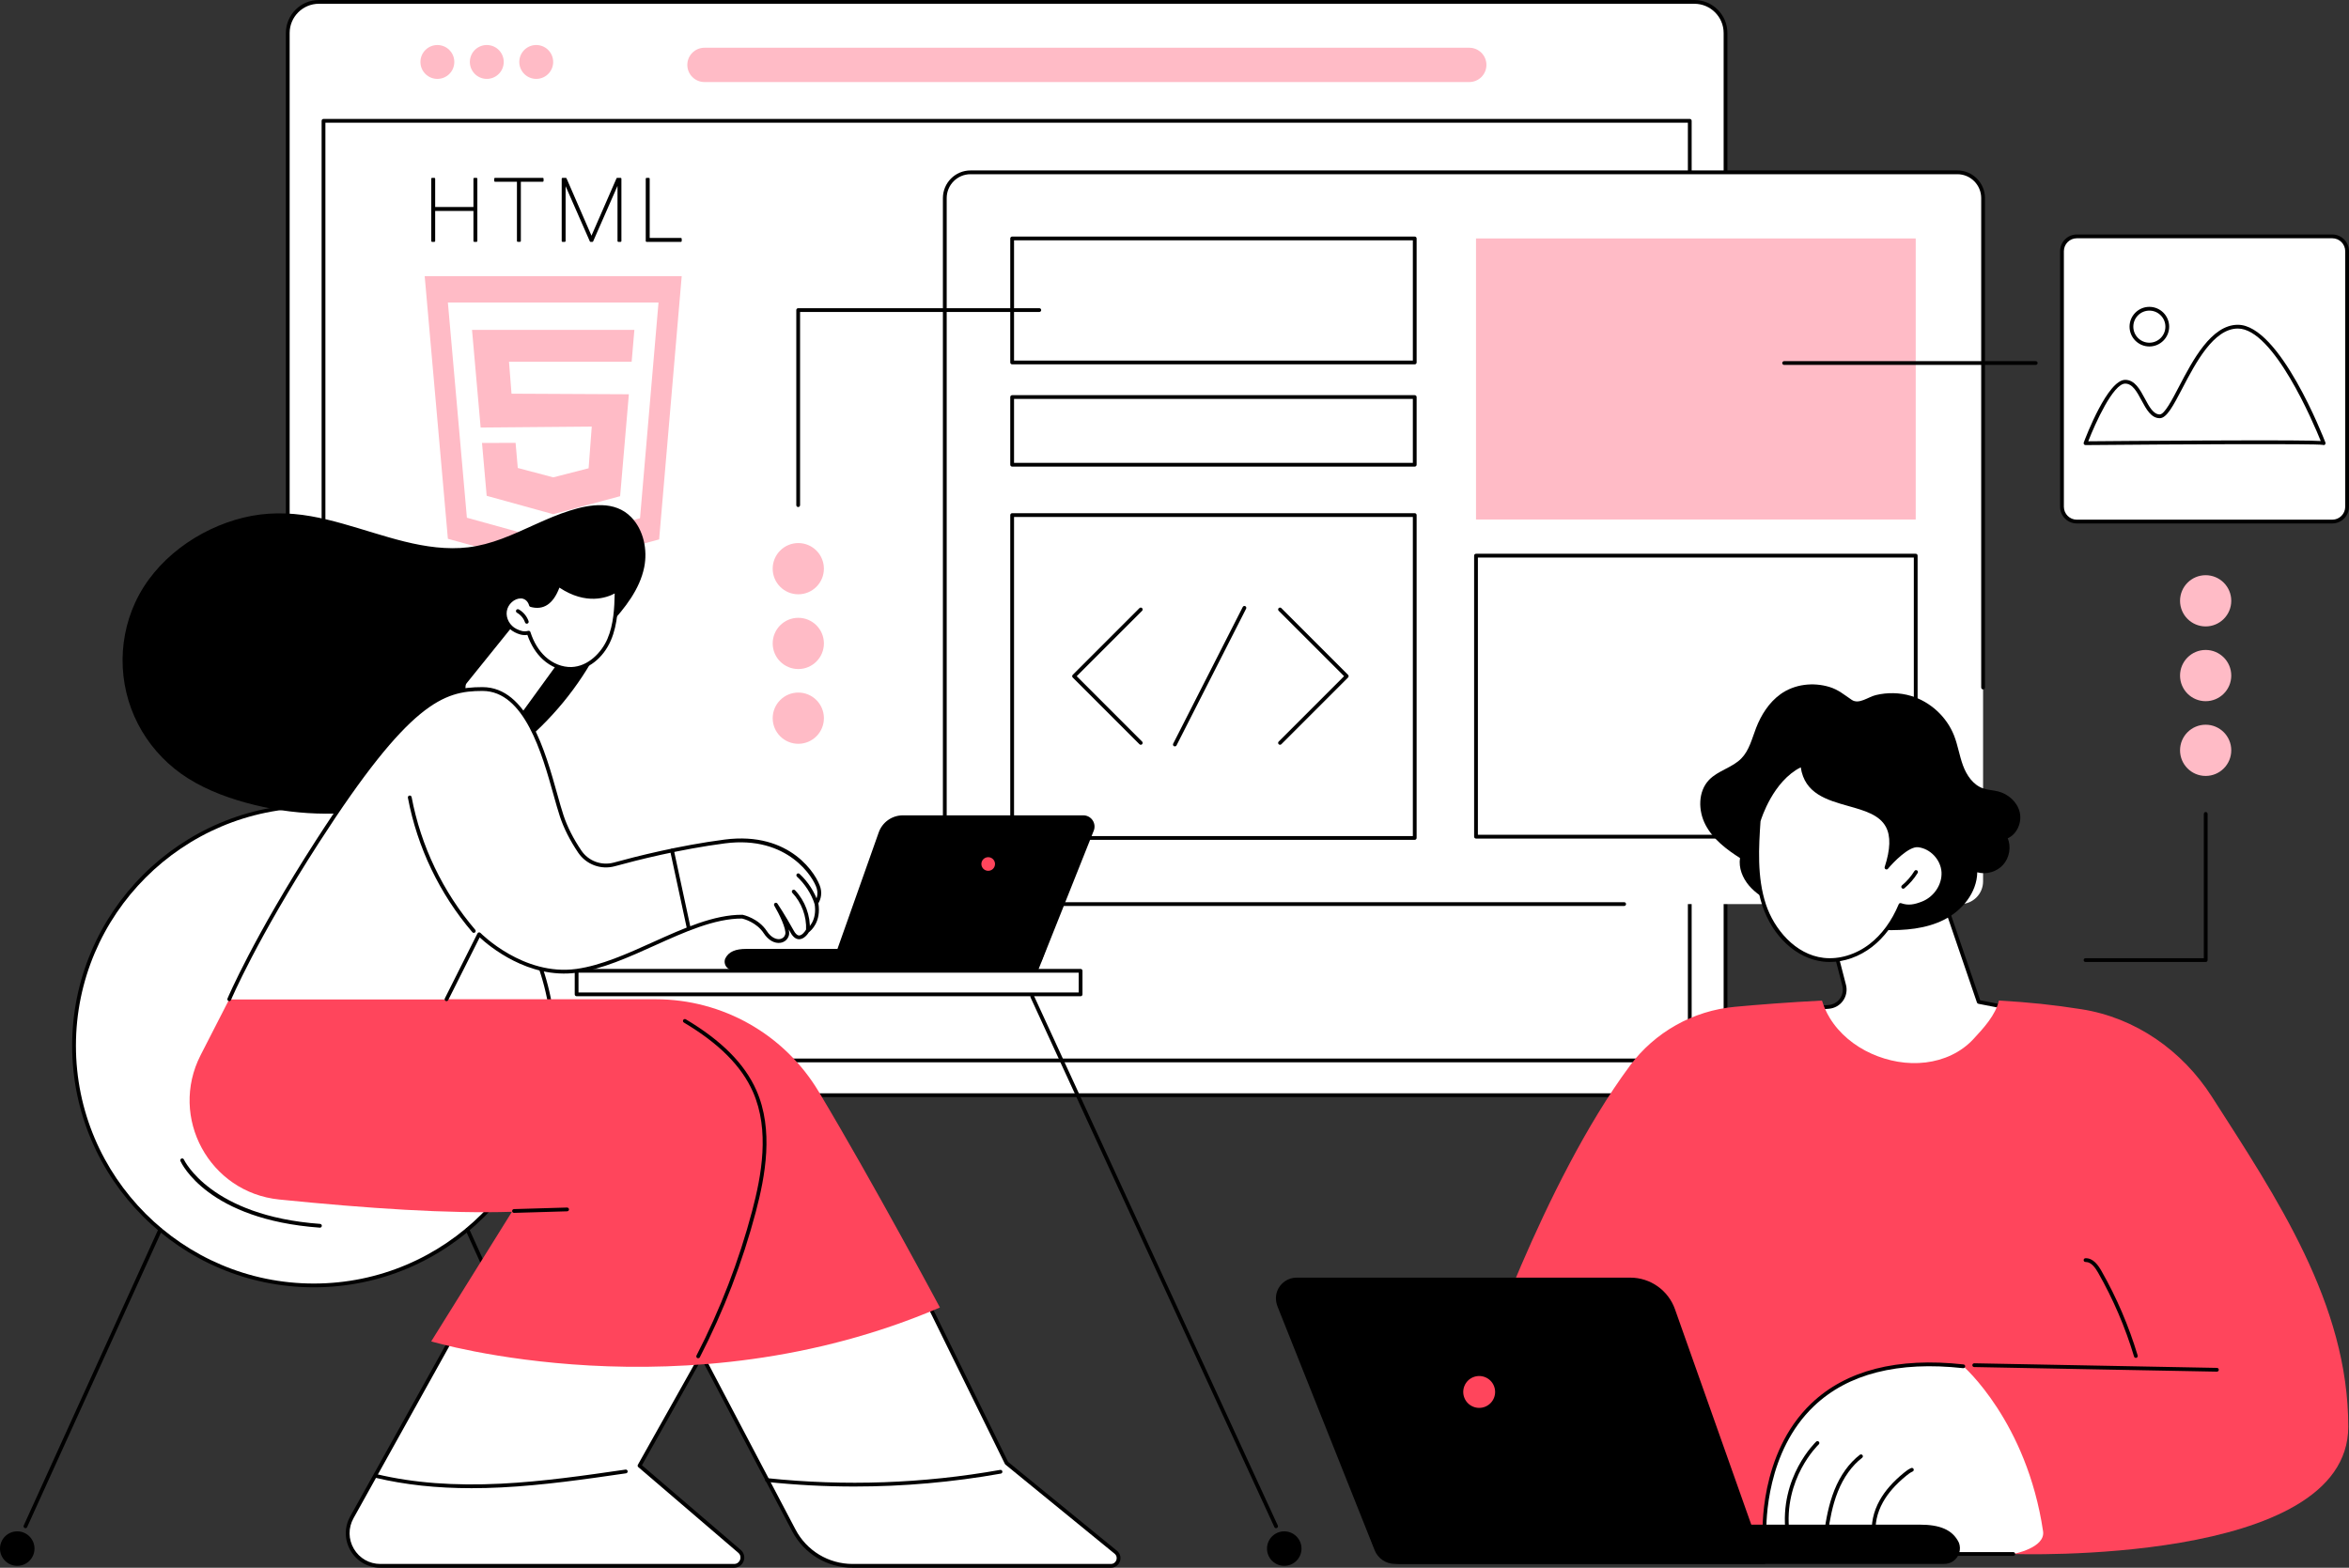
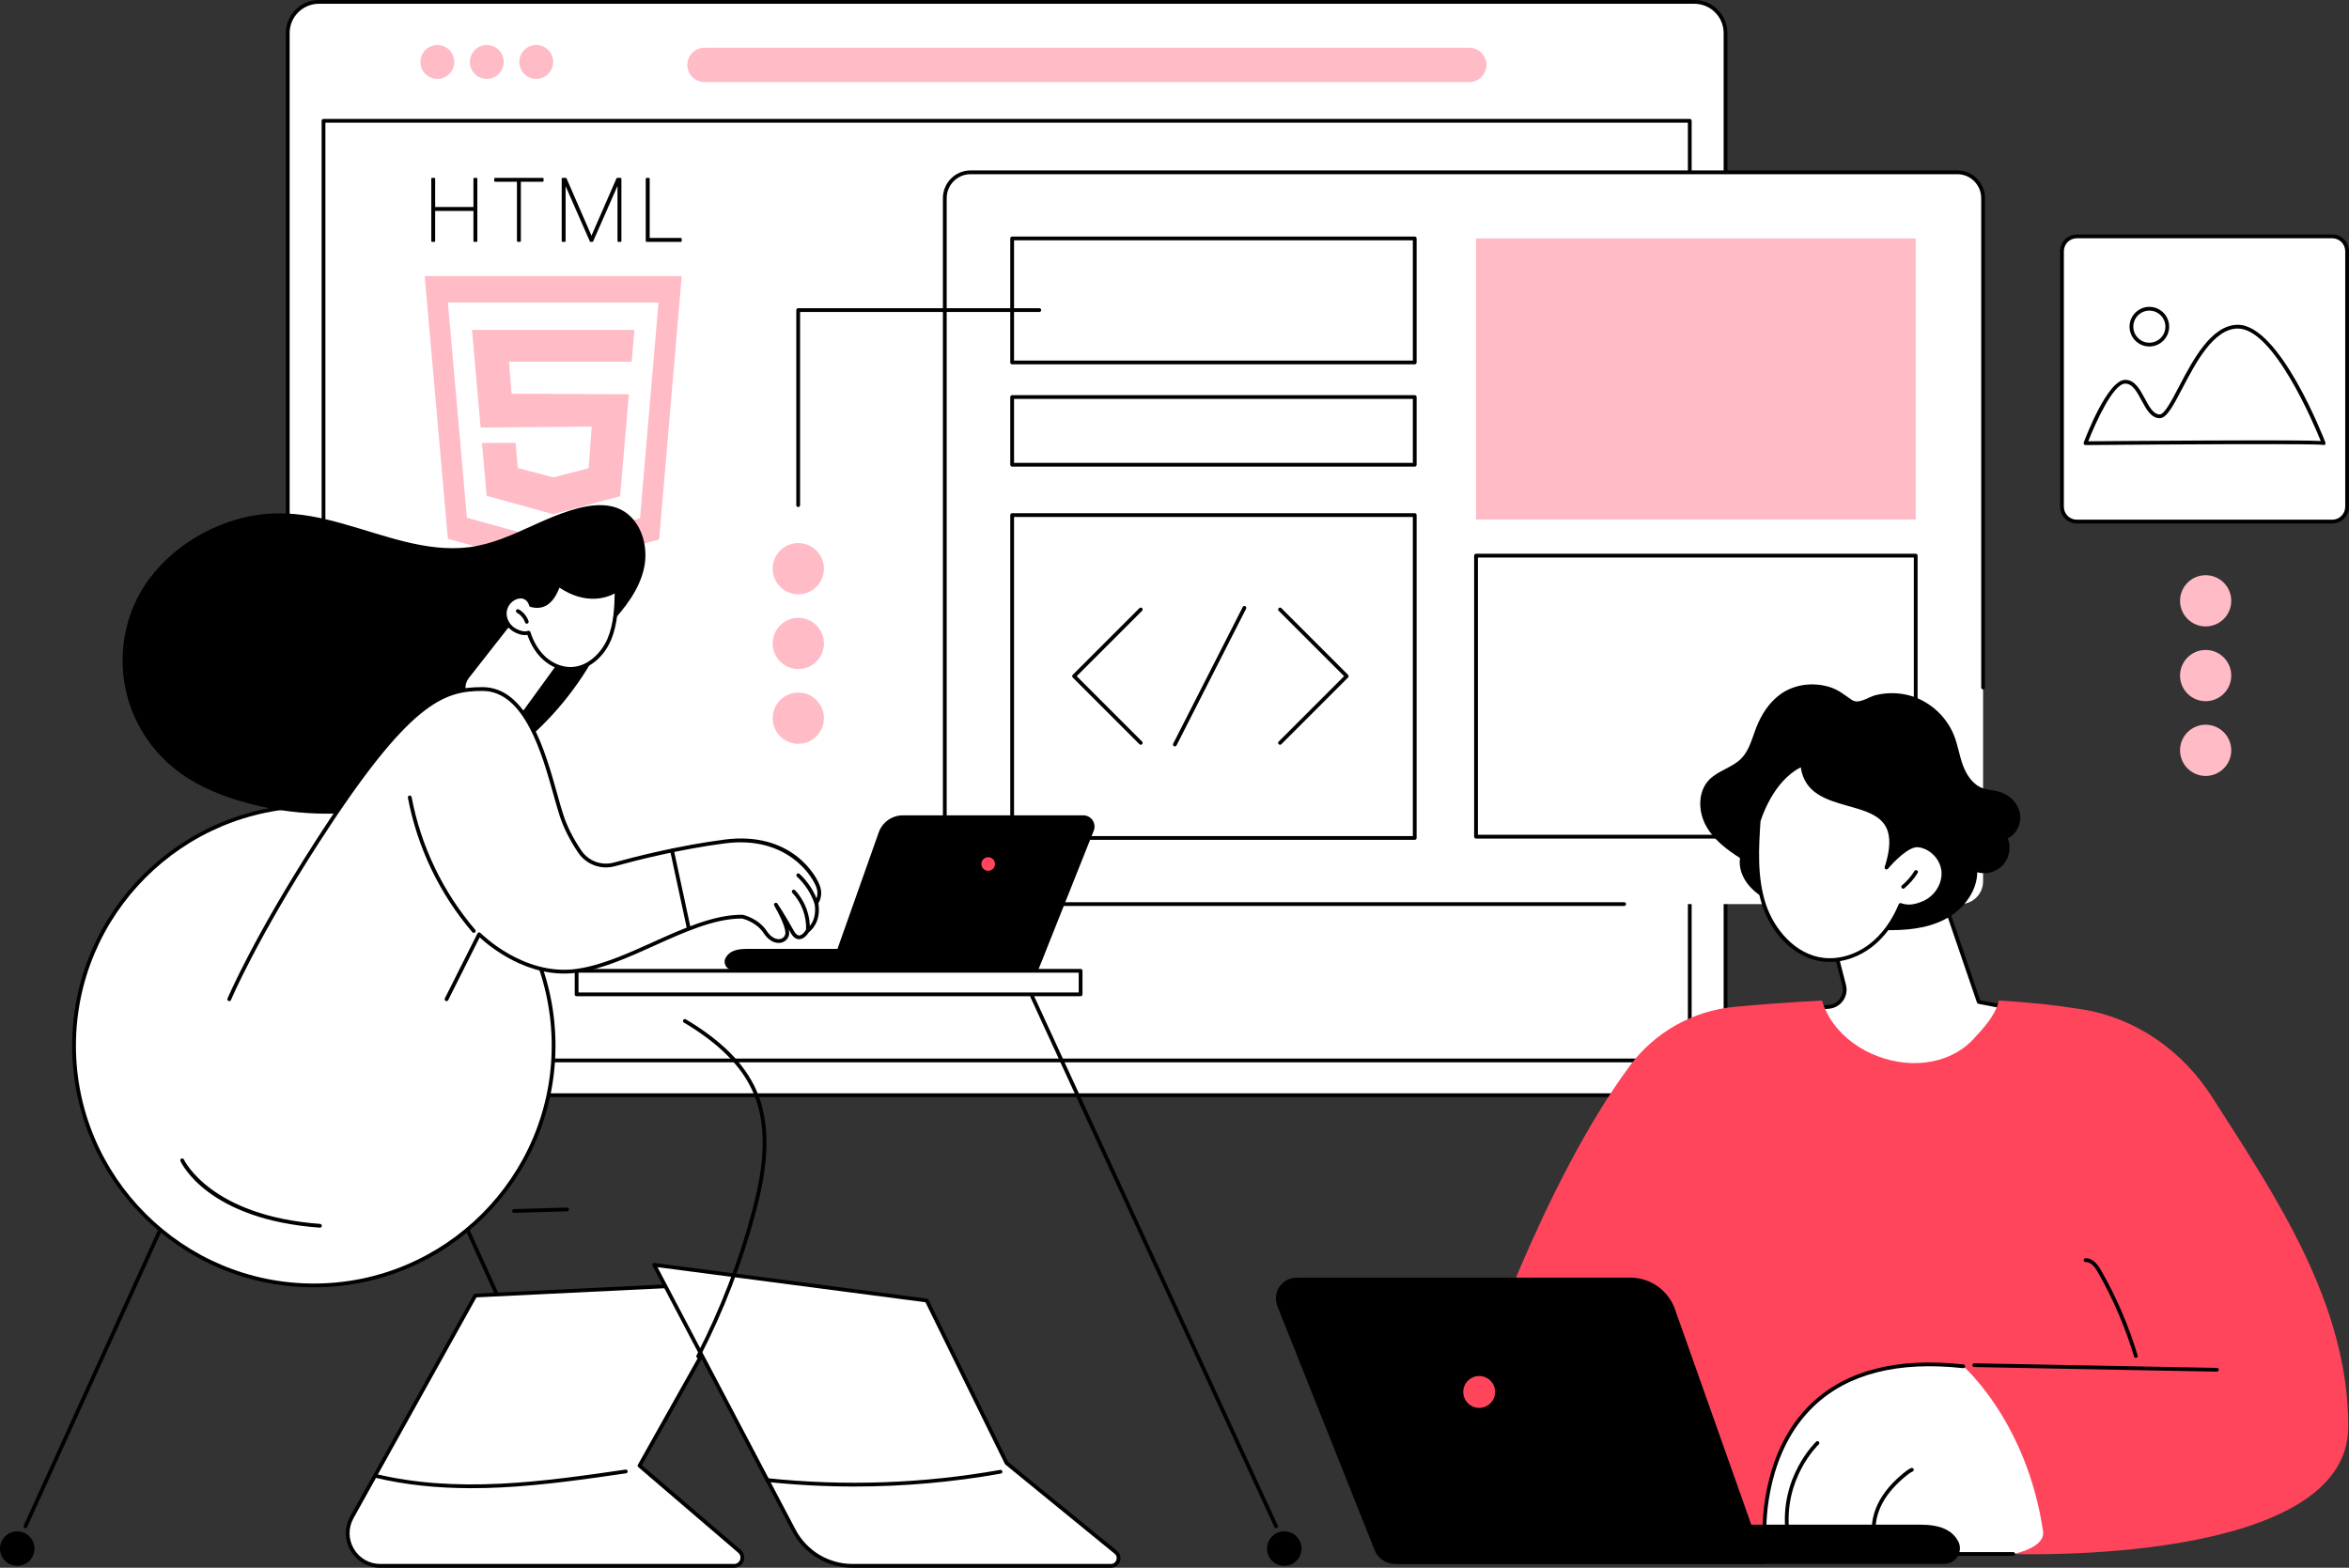
<svg xmlns="http://www.w3.org/2000/svg" id="Capa_2" data-name="Capa 2" viewBox="0 0 2741.64 1830">
  <rect x="0" y="0" width="2741.64" height="1830" fill="#333333" stroke="none" />
  <defs>
    <style>
      .cls-1 {
        fill: #fff;
      }

      .cls-2 {
        fill: #ffbbc6;
      }

      .cls-3 {
        fill: #ff455c;
      }
    </style>
  </defs>
  <g id="Illustration">
    <g id="HTML5_website_development" data-name="HTML5 website development">
      <g>
        <g>
          <rect class="cls-1" x="335.85" y="2.2" width="1678.09" height="1276.23" rx="36.35" ry="36.35" />
          <path d="M1977.59,1280.63H372.21c-21.26,0-38.56-17.3-38.56-38.56V38.56c0-21.26,17.3-38.56,38.56-38.56h1605.39c21.26,0,38.56,17.3,38.56,38.56v1203.52c0,21.26-17.3,38.56-38.56,38.56ZM372.21,4.4c-18.83,0-34.15,15.32-34.15,34.15v1203.52c0,18.83,15.32,34.15,34.15,34.15h1605.39c18.83,0,34.15-15.32,34.15-34.15V38.56c0-18.83-15.32-34.15-34.15-34.15H372.21Z" />
        </g>
        <g>
          <circle class="cls-2" cx="510.48" cy="72.33" r="19.77" transform="translate(98.37 382.15) rotate(-45)" />
          <circle class="cls-2" cx="568.19" cy="72.33" r="19.77" transform="translate(367.25 608.7) rotate(-76.72)" />
          <circle class="cls-2" cx="625.89" cy="72.33" r="19.77" transform="translate(411.7 664.86) rotate(-76.72)" />
        </g>
        <path class="cls-2" d="M1714.86,95.77h-892.63c-11.06,0-20.02-8.96-20.02-20.02s8.96-20.02,20.02-20.02h892.63c11.06,0,20.02,8.96,20.02,20.02s-8.96,20.02-20.02,20.02Z" />
        <path d="M1972.21,1240.01H377.58c-1.22,0-2.2-.98-2.2-2.2V141.02c0-1.22.99-2.2,2.2-2.2h1594.63c1.22,0,2.2.99,2.2,2.2v1096.8c0,1.22-.99,2.2-2.2,2.2ZM379.79,1235.61h1590.23V143.22H379.79v1092.39Z" />
      </g>
      <g>
        <g>
          <rect class="cls-1" x="1102.71" y="201.16" width="1211.84" height="854.15" rx="26.43" ry="26.43" />
          <path d="M1895.63,1057.51h-762.9c-17.76,0-32.22-14.48-32.22-32.29V231.25c0-17.81,14.45-32.29,32.22-32.29h1151.82c17.76,0,32.22,14.49,32.22,32.29v571.27c0,1.22-.99,2.2-2.2,2.2s-2.2-.99-2.2-2.2V231.25c0-15.38-12.48-27.89-27.81-27.89h-1151.82c-15.33,0-27.81,12.51-27.81,27.89v793.98c0,15.38,12.48,27.89,27.81,27.89h762.9c1.22,0,2.2.98,2.2,2.2s-.99,2.2-2.2,2.2Z" />
          <g>
            <g>
              <rect class="cls-1" x="1181.33" y="278.35" width="469.88" height="144.75" />
              <path d="M1651.21,425.3h-469.88c-1.22,0-2.2-.99-2.2-2.2v-144.75c0-1.22.99-2.2,2.2-2.2h469.88c1.22,0,2.2.99,2.2,2.2v144.75c0,1.22-.99,2.2-2.2,2.2ZM1183.54,420.89h465.47v-140.35h-465.47v140.35Z" />
            </g>
            <rect class="cls-2" x="1722.73" y="278.35" width="513.2" height="328.05" />
            <g>
              <rect class="cls-1" x="1722.73" y="648.6" width="513.2" height="328.05" />
              <path d="M2235.93,978.85h-513.2c-1.22,0-2.2-.99-2.2-2.2v-328.05c0-1.22.99-2.2,2.2-2.2h513.2c1.22,0,2.2.99,2.2,2.2v328.05c0,1.22-.99,2.2-2.2,2.2ZM1724.93,974.45h508.8v-323.65h-508.8v323.65Z" />
            </g>
            <g>
              <rect class="cls-1" x="1181.33" y="463.47" width="469.88" height="78.99" />
              <path d="M1651.21,544.67h-469.88c-1.22,0-2.2-.99-2.2-2.2v-78.99c0-1.22.99-2.2,2.2-2.2h469.88c1.22,0,2.2.99,2.2,2.2v78.99c0,1.22-.99,2.2-2.2,2.2ZM1183.54,540.26h465.47v-74.59h-465.47v74.59Z" />
            </g>
            <g>
              <rect class="cls-1" x="1181.33" y="601.26" width="469.88" height="376.86" />
              <path d="M1651.21,980.32h-469.88c-1.22,0-2.2-.99-2.2-2.2v-376.86c0-1.22.99-2.2,2.2-2.2h469.88c1.22,0,2.2.99,2.2,2.2v376.86c0,1.22-.99,2.2-2.2,2.2ZM1183.54,975.92h465.47v-372.46h-465.47v372.46Z" />
            </g>
            <g>
              <path d="M1493.98,869.38c-.56,0-1.13-.22-1.56-.65-.86-.86-.86-2.25,0-3.11l76.32-76.32-76.32-76.32c-.86-.86-.86-2.25,0-3.11.86-.86,2.25-.86,3.11,0l77.87,77.87c.86.86.86,2.25,0,3.11l-77.87,77.87c-.43.43-.99.65-1.56.65Z" />
              <path d="M1331.46,869.38c-.56,0-1.13-.22-1.56-.65l-77.87-77.87c-.86-.86-.86-2.25,0-3.11l77.87-77.87c.86-.86,2.25-.86,3.11,0s.86,2.25,0,3.11l-76.32,76.32,76.32,76.32c.86.86.86,2.25,0,3.11-.43.43-.99.65-1.56.65Z" />
              <path d="M1371.24,871.28c-.34,0-.68-.08-1-.24-1.08-.55-1.52-1.88-.96-2.96l81.19-159.55c.55-1.09,1.87-1.52,2.96-.97,1.08.55,1.52,1.88.96,2.96l-81.19,159.55c-.39.77-1.16,1.2-1.96,1.2Z" />
            </g>
          </g>
        </g>
        <g>
          <g>
            <g>
              <rect class="cls-1" x="2406.65" y="275.93" width="332.79" height="332.89" rx="17.31" ry="17.31" />
              <path d="M2722.12,611.02h-298.16c-10.76,0-19.52-8.76-19.52-19.52v-298.27c0-10.76,8.75-19.51,19.52-19.51h298.16c10.76,0,19.51,8.75,19.51,19.51v298.27c0,10.76-8.75,19.52-19.51,19.52ZM2423.96,278.13c-8.33,0-15.11,6.78-15.11,15.11v298.27c0,8.33,6.78,15.11,15.11,15.11h298.16c8.33,0,15.11-6.78,15.11-15.11v-298.27c0-8.33-6.78-15.11-15.11-15.11h-298.16Z" />
            </g>
            <g>
              <path class="cls-1" d="M2712.06,517.34s-52.3-136.03-100.13-136.03-73.23,104.64-91.16,104.64-20.92-40.36-40.35-40.36-46.33,71.75-46.33,71.75c0,0,277.96-2.49,277.96,0Z" />
              <path d="M2712.06,519.54c-.34,0-.68-.08-.98-.23-9.34-1.56-170.18-.73-276.96.23-.7.05-1.41-.35-1.82-.94-.42-.59-.51-1.36-.26-2.03,2.81-7.49,28.02-73.18,48.39-73.18,11.23,0,17.21,11.16,23,21.95,5.08,9.47,9.88,18.41,17.35,18.41,5.48,0,14.15-16.59,22.53-32.63,15.88-30.39,37.63-72.01,68.63-72.01,48.77,0,100.02,131.83,102.18,137.45.1.25.15.52.15.79,0,1.06-.76,1.97-1.8,2.17-.14.02-.27.04-.4.04ZM2480.43,447.79c-13.98,0-34.83,46.04-43.12,67.32,14.43-.12,74.86-.63,134.83-.9,96.78-.44,126.85-.04,136.54.6-8.39-20.75-55.06-131.3-96.75-131.3-28.32,0-49.36,40.25-64.72,69.64-10.62,20.32-18.29,35-26.44,35-10.1,0-15.76-10.54-21.23-20.73-5.41-10.09-10.53-19.63-19.12-19.63Z" />
            </g>
            <g>
              <ellipse class="cls-1" cx="2508.63" cy="381.31" rx="20.92" ry="20.93" transform="translate(-.72 4.75) rotate(-.11)" />
              <path d="M2508.63,404.44c-12.75,0-23.12-10.38-23.12-23.13s10.37-23.13,23.12-23.13,23.12,10.38,23.12,23.13-10.37,23.13-23.12,23.13ZM2508.63,362.58c-10.32,0-18.72,8.4-18.72,18.73s8.4,18.73,18.72,18.73,18.72-8.4,18.72-18.73-8.4-18.73-18.72-18.73Z" />
            </g>
          </g>
-           <path d="M2376.01,425.96h-293.64c-1.22,0-2.2-.99-2.2-2.2s.99-2.2,2.2-2.2h293.64c1.22,0,2.2.99,2.2,2.2s-.99,2.2-2.2,2.2Z" />
        </g>
        <g>
          <g>
            <ellipse class="cls-2" cx="931.69" cy="838.39" rx="29.89" ry="29.9" transform="translate(-1.12 1.24) rotate(-.08)" />
            <ellipse class="cls-2" cx="931.69" cy="751.13" rx="29.89" ry="29.9" transform="translate(-1 1.24) rotate(-.08)" />
            <ellipse class="cls-2" cx="931.69" cy="663.87" rx="29.89" ry="29.9" transform="translate(-.89 1.25) rotate(-.08)" />
          </g>
          <path d="M931.6,591.86c-1.22,0-2.2-.98-2.2-2.2v-227.7c0-1.22.99-2.2,2.2-2.2h281.43c1.22,0,2.2.99,2.2,2.2s-.99,2.2-2.2,2.2h-279.23v225.5c0,1.22-.99,2.2-2.2,2.2Z" />
        </g>
      </g>
      <g>
        <g>
          <g>
            <path class="cls-1" d="M2253.66,1006.32l55.83,163.23,38.39,7.47s-58.58,127.17-157.31,105.86c-98.73-21.3-77.01-105.86-77.01-105.86l20.88-1.69c12.5-1.01,21.08-13.05,17.94-25.2l-23.47-90.92s95.67-77.11,124.75-52.89Z" />
            <path d="M2212.44,1287.44c-7.41,0-14.86-.8-22.32-2.41-32.22-6.95-55.24-21.29-68.42-42.62-18.99-30.74-10.63-64.52-10.26-65.94.23-.91,1.02-1.57,1.96-1.65l20.88-1.69c5.31-.43,10.13-3.16,13.22-7.5s4.1-9.79,2.77-14.95l-23.47-90.92c-.22-.84.08-1.72.75-2.26,3.96-3.2,97.41-77.94,127.54-52.87.31.26.54.6.68.98l55.42,162.03,37.14,7.22c.66.13,1.23.55,1.54,1.16.31.6.32,1.31.04,1.92-.15.32-15.1,32.45-42.01,61.5-29.36,31.69-61.98,48.01-95.43,48.01ZM2115.37,1179.08c-1.36,6.83-5.72,35.49,10.1,61.06,12.53,20.25,34.59,33.91,65.57,40.59,88.17,19.04,144.65-84.41,153.6-102.1l-35.56-6.92c-.77-.15-1.41-.7-1.66-1.45l-55.63-162.63c-26.3-20.3-109.76,44.04-120.38,52.41l23.12,89.53c1.66,6.42.4,13.2-3.44,18.6-3.85,5.4-9.84,8.8-16.45,9.34l-19.26,1.56Z" />
          </g>
          <g>
            <path d="M2230.33,812.3c22.63,6.78,41.76,24.38,50.39,46.37,4.43,11.29,6.18,23.48,10.39,34.85,4.21,11.38,11.67,22.51,23.09,26.61,5.72,2.06,11.94,2.18,17.83,3.66,11.83,2.98,22.28,12.18,25.22,24.01,2.94,11.83-2.77,25.68-13.87,30.72,4.13,10.23,1.93,22.73-5.43,30.94-7.37,8.22-19.55,11.76-30.18,8.77-.39,23.74-17.7,44.8-38.92,55.46-21.22,10.66-45.76,12.54-69.5,11.98-44.98-1.08-90.21-10.5-130.05-31.39-10.3-5.4-20.39-11.7-27.93-20.55-7.54-8.86-12.29-20.65-10.51-32.14-15.86-10.09-31.44-21.97-40.2-38.59-8.77-16.62-8.95-39.03,4.04-52.61,10.5-10.97,27.16-14.24,37.76-25.13,9.2-9.45,12.35-23.01,17.09-35.32,5.93-15.4,15.16-29.96,28.55-39.62,16.33-11.78,38.25-14.21,57.29-8.38,10.35,3.17,17.18,9.17,25.89,15.01,8.43,5.65,19.08-3.4,28.06-5.57,13.44-3.24,27.74-3.04,41,.93Z" />
            <g>
              <g>
                <path class="cls-1" d="M2218.12,1056.34c-7.55,18.26-18.97,35.22-34.61,47.3-15.65,12.07-35.75,18.93-55.38,16.65-32.85-3.81-58.57-32.35-69.05-63.71-10.48-31.36-8.67-65.32-6.46-98.31,0,0,14.11-49.57,50.94-65.9,7.01,72.09,131.04,18.93,98.26,120.32,0,0,22.67-27.49,37.02-25.94,15.51,1.68,28.54,15.69,29.39,31.26.85,15.57-9.74,30.78-24.28,36.45-8.21,3.2-16.16,5.33-25.83,1.88Z" />
                <path d="M2135.66,1122.92c-2.62,0-5.21-.15-7.79-.45-31.03-3.6-58.86-29.19-70.89-65.19-11.01-32.95-8.55-69.66-6.57-99.16,0-.15.04-.31.08-.46.59-2.06,14.82-50.75,52.17-67.31.65-.29,1.39-.25,2,.11.61.35,1.01.99,1.08,1.69,2.96,30.45,27.19,37.28,52.85,44.5,18.65,5.25,37.93,10.67,46.4,26.49,5.43,10.14,5.96,23.61,1.57,41,8.05-8.31,22.01-20.68,32.5-19.58,16.38,1.78,30.45,16.73,31.35,33.33.89,16.24-9.91,32.48-25.67,38.62-7.1,2.76-15.43,5.42-25.38,2.54-8.3,19.3-20.2,35.28-34.52,46.33-14.7,11.34-32.25,17.54-49.19,17.54ZM2054.79,958.66c-1.95,29.07-4.33,65.19,6.37,97.22,9.42,28.18,33.85,58.34,67.22,62.22,18.11,2.1,37.72-3.8,53.78-16.2,14.16-10.93,25.89-26.97,33.93-46.39.45-1.09,1.67-1.63,2.78-1.23,8.49,3.03,15.59,1.53,24.29-1.86,14.04-5.47,23.66-19.89,22.88-34.28-.79-14.54-13.1-27.64-27.43-29.19-10.8-1.14-28.99,17.76-35.09,25.15-.67.82-1.83,1.04-2.76.53-.93-.51-1.36-1.6-1.04-2.61,6.7-20.73,7.16-36.04,1.4-46.79-7.59-14.17-25.14-19.11-43.71-24.33-25.14-7.08-51.1-14.38-55.67-45.23-32.32,16.32-45.92,59.57-46.95,63Z" />
              </g>
              <path d="M2221.31,1037.39c-.63,0-1.25-.27-1.69-.79-.78-.93-.66-2.32.27-3.1,5.73-4.8,10.63-10.45,14.56-16.79.64-1.03,2-1.35,3.03-.71,1.03.64,1.35,2,.71,3.03-4.18,6.75-9.39,12.75-15.48,17.85-.41.35-.91.51-1.41.51Z" />
            </g>
          </g>
        </g>
        <g>
          <path class="cls-3" d="M1902.13,1244.27c29.21-39.45,73.84-64.53,122.72-69.03,27.84-2.57,62.74-5.29,101.67-7.28,2.15,7.01,5.14,13.79,9.03,20.19,11.28,18.57,28.95,32.86,48.65,41.74,19.7,8.88,41.76,12.9,63.29,10.3,21.09-2.55,41.15-11.53,55.72-27.22,11.88-12.8,26.13-28.26,29.78-45.04,35.32,2,63.15,4.92,96.3,10.12,63.27,9.91,117.75,48.22,152.3,102.14,75.38,117.62,159.21,241.8,159.21,385.05,0,162.86-390.97,148.72-390.97,148.72h-381.19l-243.75-207.1s75.87-225.63,177.26-362.57Z" />
          <g>
            <path class="cls-1" d="M2384.57,1787.46c2.88,19.43-34.76,26.48-34.76,26.48h-116.63l-173.68-22.32s-13.56-223.78,231.99-196.75c0,0,74.1,64.46,93.08,192.59Z" />
            <path d="M2349.81,1816.14h-116.63c-.09,0-.19,0-.28-.02l-173.68-22.32c-1.05-.14-1.85-1-1.92-2.05-.06-.94-4.98-94.73,56.86-153.61,40.62-38.67,100.36-53.95,177.57-45.46,1.21.13,2.08,1.22,1.95,2.43-.13,1.21-1.22,2.08-2.43,1.95-75.85-8.35-134.4,6.53-174.03,44.25-55.65,52.96-55.93,135.15-55.59,148.36l171.69,22.07h116.49c1.22,0,2.2.99,2.2,2.2s-.99,2.2-2.2,2.2Z" />
            <path d="M2187.42,1794.68c-1.08,0-2.02-.79-2.18-1.88-1.95-13.36,1.15-28.15,8.72-41.62,6.24-11.1,15.4-21.53,28.02-31.86,2.54-2.08,5.3-4.23,8.58-5.67,1.11-.49,2.41.02,2.9,1.14.49,1.11-.02,2.41-1.14,2.9-2.77,1.21-5.25,3.16-7.56,5.04-12.19,9.98-21.01,20-26.97,30.61-7.1,12.64-10.01,26.43-8.2,38.83.18,1.2-.66,2.32-1.86,2.5-.11.02-.21.02-.32.02Z" />
-             <path d="M2131.28,1791.46c-.1,0-.21,0-.31-.02-1.2-.17-2.04-1.29-1.87-2.49,2.14-15.09,5.22-32.76,11.87-49.4,6.97-17.47,17.26-31.78,29.76-41.38.96-.74,2.35-.56,3.09.4.74.97.56,2.35-.41,3.09-11.87,9.11-21.67,22.78-28.35,39.52-6.47,16.21-9.49,33.56-11.59,48.39-.16,1.1-1.1,1.89-2.18,1.89Z" />
            <path d="M2086.31,1791.46c-1.1,0-2.05-.82-2.18-1.94-7.81-65.45,35.2-106.31,35.63-106.72.89-.83,2.28-.78,3.11.11.83.89.78,2.28-.11,3.11-.42.39-41.8,39.81-34.26,102.97.14,1.21-.72,2.3-1.93,2.45-.09.01-.18.02-.26.02Z" />
          </g>
          <g>
            <path d="M1635.37,1825.55h633.53c3.75,0,7.51-.96,10.6-3.09,7.25-4.98,9.76-13.9,6.9-21.56-7.47-15.67-22.91-21.18-45.74-21.18h-646.85l8.39,22.81c5.18,13.84,18.4,23.01,33.18,23.01Z" />
            <path d="M1604.39,1809.47l-113.26-284.23c-2.31-5.8-2.66-12.32-.44-18.16,3.67-9.65,12.79-15.71,22.7-15.71h389.36c23.46,0,44.38,14.78,52.21,36.9l105.27,297.28h-432.14c-10.45,0-19.85-6.37-23.72-16.08Z" />
            <circle class="cls-3" cx="1726.43" cy="1624.81" r="18.6" transform="translate(-435.37 2598.04) rotate(-67.5)" />
          </g>
          <path d="M2587.46,1601.12h-.04l-283.25-5.37c-1.22-.02-2.18-1.03-2.16-2.24.02-1.22,1.07-2.17,2.24-2.16l283.25,5.37c1.22.02,2.18,1.03,2.16,2.24-.02,1.2-1,2.16-2.2,2.16Z" />
          <path d="M2492.87,1585.05c-.95,0-1.82-.62-2.11-1.57-10.22-34.04-24.32-66.96-41.92-97.84-3.07-5.4-7.89-12.52-14.35-12.52-.12,0-.24,0-.37,0-1.18,0-2.16-.94-2.2-2.13-.04-1.22.91-2.23,2.13-2.27,8.95-.35,14.93,8.27,18.62,14.74,17.76,31.17,31.99,64.4,42.31,98.75.35,1.17-.31,2.39-1.48,2.74-.21.06-.42.09-.63.09Z" />
        </g>
      </g>
      <g>
        <g>
          <ellipse class="cls-2" cx="2574.33" cy="701.32" rx="29.89" ry="29.9" />
          <ellipse class="cls-2" cx="2574.33" cy="788.59" rx="29.89" ry="29.9" />
          <ellipse class="cls-2" cx="2574.33" cy="875.85" rx="29.89" ry="29.9" />
        </g>
-         <path d="M2574.41,1122.93h-140.28c-1.22,0-2.2-.98-2.2-2.2s.99-2.2,2.2-2.2h138.08v-168.46c0-1.22.99-2.2,2.2-2.2s2.2.98,2.2,2.2v170.67c0,1.22-.99,2.2-2.2,2.2Z" />
      </g>
      <g>
        <g>
          <path d="M556.21,207.61h-2.7c-.51,0-.93.42-.93.93v33.09h-44.67v-33.09c0-.51-.42-.93-.93-.93h-2.7c-.51,0-.93.42-.93.93v72.85c0,.51.42.93.93.93h2.7c.51,0,.93-.42.93-.93v-35.19h44.67v35.19c0,.51.42.93.93.93h2.7c.51,0,.93-.42.93-.93v-72.85c0-.51-.42-.93-.93-.93Z" />
          <path d="M633.5,207.61h-55.74c-.51,0-.93.42-.93.93v2.7c0,.51.42.93.93.93h25.59v69.21c0,.51.42.93.93.93h2.7c.51,0,.93-.42.93-.93v-69.21h25.59c.51,0,.93-.42.93-.93v-2.7c0-.51-.42-.93-.93-.93Z" />
          <path d="M724.35,207.61h-3.95c-.37,0-.71.22-.85.56l-29.21,66.94-29.12-66.93c-.15-.34-.48-.56-.85-.56h-3.85c-.51,0-.93.42-.93.93v72.85c0,.51.42.93.93.93h2.7c.51,0,.93-.42.93-.93v-64.06l28.29,64.43c.15.34.48.56.85.56h2.15c.37,0,.7-.22.85-.56l28.44-64.78v64.41c0,.51.42.93.93.93h2.7c.51,0,.93-.42.93-.93v-72.85c0-.51-.42-.93-.93-.93Z" />
          <path d="M794.73,277.76h-36.44v-69.21c0-.51-.42-.93-.93-.93h-2.75c-.51,0-.93.42-.93.93v72.85c0,.51.42.93.93.93h40.13c.51,0,.93-.42.93-.93v-2.7c0-.51-.42-.93-.93-.93Z" />
        </g>
        <g>
          <polygon class="cls-2" points="495.68 322.36 795.66 322.36 769.32 629.66 645.67 662.95 522.75 628.93 495.68 322.36" />
          <polygon class="cls-1" points="522.75 353.09 768.59 353.09 747 604.93 645.67 632.21 544.93 604.33 522.75 353.09" />
          <polygon class="cls-2" points="550.92 385.07 740.42 385.07 737.24 422.24 594.09 422.23 597.01 459.54 733.98 460.23 723.78 579.2 645.67 600.23 568.02 578.74 562.57 517.02 601.77 516.98 604.33 546.25 645.67 557.22 687.01 546.61 690.67 497.96 560.98 499.07 550.92 385.07" />
        </g>
      </g>
      <g>
        <g>
          <path d="M1198.43,1132.44h-342.59c-2.03,0-4.06-.52-5.73-1.67-3.92-2.69-5.28-7.51-3.73-11.66,4.04-8.47,12.39-11.45,24.73-11.45h349.8l-4.54,12.34c-2.8,7.48-9.95,12.44-17.94,12.44Z" />
          <path d="M1211.71,1132.44l64.85-162.75c1.61-4.04,1.11-8.61-1.33-12.21s-6.5-5.75-10.85-5.75h-210.55c-12.69,0-24,7.99-28.23,19.95l-56.93,160.76h243.05Z" />
          <circle class="cls-3" cx="1153.38" cy="1008.54" r="7.96" />
        </g>
        <g>
          <g>
            <circle class="cls-1" cx="366.29" cy="1220.61" r="279.86" />
            <path d="M366.28,1502.67c-155.53,0-282.06-126.53-282.06-282.06s126.53-282.06,282.06-282.06,282.06,126.53,282.06,282.06-126.53,282.06-282.06,282.06ZM366.28,942.96c-153.1,0-277.65,124.56-277.65,277.65s124.55,277.65,277.65,277.65,277.65-124.56,277.65-277.65-124.56-277.65-277.65-277.65Z" />
          </g>
          <path d="M373.43,1433.04c-.05,0-.11,0-.16,0-130.66-9.46-161.41-74.95-162.66-77.73-.5-1.11,0-2.41,1.11-2.91,1.11-.5,2.41,0,2.91,1.1.3.66,31.16,65.88,158.96,75.14,1.21.09,2.12,1.14,2.04,2.35-.08,1.16-1.05,2.04-2.19,2.04Z" />
          <g>
            <path d="M29.7,1783.81c-.31,0-.61-.06-.91-.2-1.11-.5-1.6-1.81-1.09-2.92l157.27-346.13c.5-1.11,1.81-1.6,2.92-1.09,1.11.5,1.6,1.81,1.09,2.92L31.7,1782.52c-.37.81-1.17,1.29-2.01,1.29Z" />
            <circle cx="20.13" cy="1807.67" r="20.13" />
          </g>
          <g>
            <path d="M702.88,1783.81c-.84,0-1.64-.48-2.01-1.29l-157.27-346.13c-.5-1.11-.01-2.41,1.09-2.92,1.1-.51,2.41-.02,2.92,1.09l157.27,346.13c.5,1.11.01,2.41-1.09,2.92-.3.14-.6.2-.91.2Z" />
            <g>
              <circle cx="712.45" cy="1807.67" r="20.13" />
              <path class="cls-2" d="M712.45,1828.9c-11.71,0-21.23-9.52-21.23-21.23s9.52-21.23,21.23-21.23,21.23,9.52,21.23,21.23-9.52,21.23-21.23,21.23ZM712.45,1788.64c-10.49,0-19.03,8.54-19.03,19.03s8.53,19.03,19.03,19.03,19.03-8.53,19.03-19.03-8.53-19.03-19.03-19.03Z" />
            </g>
          </g>
        </g>
        <g>
          <path d="M1489.36,1783.81c-.83,0-1.63-.48-2-1.28l-284.56-618.26c-.51-1.11-.03-2.41,1.08-2.92,1.11-.51,2.41-.03,2.92,1.08l284.56,618.26c.51,1.11.03,2.41-1.08,2.92-.3.14-.61.2-.92.2Z" />
          <circle cx="1498.92" cy="1807.67" r="20.13" />
        </g>
        <g>
          <rect class="cls-1" x="673" y="1133.2" width="588.22" height="27.51" />
          <path d="M1261.22,1162.92h-588.22c-1.22,0-2.2-.98-2.2-2.2v-27.51c0-1.22.99-2.2,2.2-2.2h588.22c1.22,0,2.2.98,2.2,2.2v27.51c0,1.22-.99,2.2-2.2,2.2ZM675.2,1158.51h583.82v-23.11h-583.82v23.11Z" />
        </g>
        <g>
          <path d="M736.67,603.65c-19.03-19.56-47.76-15.09-71.33-7.7-27.5,8.61-52.72,22.92-79.67,32.96-12.77,4.75-25.92,8.4-39.48,10-12.25,1.44-24.67,1.23-36.92-.03-25.03-2.59-49.33-9.67-73.34-16.93-24.12-7.29-48.25-15.01-73.11-19.39-26.21-4.62-52.71-4.71-78.66,1.63-52.91,12.92-103.28,49.01-126.38,99.16-22.19,48.17-19.12,104.87,8.05,150.36,13.23,22.16,31.61,40.95,53.43,54.73,23.71,14.98,50.75,24.49,77.86,31.16,54.36,13.37,111.82,13.54,166.34.95,51.39-11.86,99.57-35.2,140.71-68.2,38.97-31.26,71.38-70.56,94.39-114.92,4.81-9.26,9.16-18.75,13.11-28.41,17.54-19.07,34.97-40.92,40.22-66.86,4.06-20.1-.6-43.51-15.21-58.52Z" />
          <g>
            <g>
              <path class="cls-1" d="M547.24,791.41l44.83-57.23c3.15-4.02,27.17-12.44,30.92-8.97l22.64,45.64c3.21,2.97,3.73,7.86,1.22,11.44l-32.97,47.05c-5.61,8.01-15.17,12.28-24.87,11.08-12.34-1.52-28.99-7.62-42.5-27.08-4.61-6.65-4.27-15.57.73-21.94Z" />
-               <path d="M542.03,799.44c-.48,0-.97-.16-1.38-.49-.95-.76-1.1-2.15-.33-3.1l54.27-67.34c.76-.95,2.15-1.1,3.1-.33.95.76,1.1,2.15.33,3.1l-54.27,67.34c-.44.54-1.07.82-1.72.82Z" />
              <path d="M609.38,837.39c-.45,0-.9-.14-1.29-.42-.98-.71-1.2-2.09-.49-3.08l42.26-58.18c.72-.98,2.09-1.21,3.08-.49.98.71,1.2,2.09.49,3.08l-42.26,58.18c-.43.59-1.1.91-1.78.91Z" />
            </g>
            <g>
              <g>
                <path class="cls-1" d="M619.7,706.28s-2.08-9.53-11.47-9.93c-9.25-.4-17.65,7.86-18.93,17.02-1.28,9.17,4.22,18.69,12.53,22.76,4.69,2.3,9.28,3.95,15.17,2.39,3.55,11.17,9.46,21.77,18.11,29.69,8.65,7.92,20.19,12.97,31.91,12.6,19.61-.62,36.23-16.22,43.99-34.24,7.76-18.02,8.38-38.2,8.72-57.81,0,0-28.15,21.78-67.9-6.28-6.25,18.46-16.18,28.23-32.12,23.8Z" />
                <path d="M665.82,783.03c-11.32,0-22.99-4.76-32.19-13.19-7.86-7.19-14.09-17.1-18.09-28.75-5.92.95-10.65-1.01-14.67-2.98-9.35-4.58-15.13-15.11-13.75-25.04,1.49-10.68,11.18-19.36,21.2-18.92,7.83.34,11.79,6.29,13.15,10.31,13,3.05,22-4.19,28.26-22.69.22-.66.74-1.17,1.4-1.39.66-.21,1.38-.1,1.95.29,37.98,26.81,65.01,6.54,65.28,6.34.67-.52,1.58-.6,2.33-.23.76.38,1.23,1.16,1.22,2.01-.3,17.62-.68,39.55-8.9,58.65-9.04,21.01-27.07,34.97-45.94,35.57-.42.02-.85.02-1.27.02ZM617.01,736.33c.94,0,1.8.6,2.1,1.54,3.73,11.73,9.78,21.67,17.49,28.73,8.71,7.97,19.75,12.32,30.35,12.02,19.52-.62,35.18-16.98,42.03-32.91,7.27-16.9,8.14-36.5,8.46-52.97-8.87,4.78-33.25,13.96-64.51-6.82-7.22,19.15-18.59,26.72-33.83,22.49-.78-.22-1.38-.85-1.56-1.65-.08-.34-1.89-7.89-9.41-8.21-7.7-.24-15.48,6.74-16.65,15.13-1.13,8.1,3.63,16.71,11.32,20.47,4.91,2.41,8.72,3.56,13.64,2.25.19-.05.38-.07.56-.07Z" />
              </g>
              <path d="M614.86,728.04c-.92,0-1.77-.57-2.08-1.49-1.62-4.75-5.07-8.88-9.45-11.33-1.06-.6-1.44-1.94-.85-3,.59-1.06,1.94-1.43,3-.85,5.31,2.97,9.49,7.99,11.46,13.75.39,1.15-.22,2.4-1.37,2.8-.24.08-.48.12-.71.12Z" />
            </g>
            <path d="M718.62,691.76c-.81,0-1.59-.45-1.97-1.22-.54-1.09-.1-2.41.99-2.95,5.26-2.61,9.79-6.54,13.12-11.38.69-1,2.06-1.26,3.06-.56,1,.69,1.25,2.06.56,3.06-3.75,5.45-8.86,9.88-14.79,12.82-.32.16-.65.23-.98.23Z" />
          </g>
          <g>
            <g>
              <g>
                <path class="cls-1" d="M554.76,1512.28l-144.1,258.92c-14.13,25.38,4.23,56.6,33.28,56.6h412.88c8.95,0,13.07-11.14,6.27-16.96l-116.65-99.96,120.05-213.77-311.73,15.17Z" />
                <path d="M856.81,1830h-412.88c-14.43,0-27.41-7.43-34.73-19.87-7.31-12.44-7.49-27.4-.47-40.01l144.11-258.91c.37-.66,1.06-1.09,1.82-1.13l311.72-15.18c.81-.03,1.56.36,1.98,1.04.42.68.44,1.54.05,2.24l-119.16,212.2,115.27,98.78c3.8,3.26,5.14,8.4,3.4,13.1s-6.1,7.74-11.11,7.74ZM556.09,1514.42l-143.51,257.85c-6.25,11.23-6.09,24.55.42,35.63,6.51,11.08,18.08,17.7,30.93,17.7h412.88c3.82,0,6.11-2.51,6.98-4.86.87-2.35.76-5.74-2.14-8.23l-116.65-99.96c-.8-.68-1-1.84-.49-2.75l118.1-210.3-306.53,14.92Z" />
              </g>
              <path d="M550.52,1737.16c-40.98,0-77.74-3.97-111.62-12.01-1.18-.28-1.92-1.47-1.63-2.65.28-1.18,1.47-1.91,2.65-1.63,42.71,10.14,90.11,13.75,144.91,11.01,48.67-2.42,97.76-9.54,145.24-16.43,1.21-.18,2.32.66,2.5,1.86.17,1.2-.66,2.32-1.86,2.49-47.58,6.9-96.78,14.04-145.66,16.47-11.84.59-23.34.89-34.53.89Z" />
            </g>
            <g>
              <g>
                <path class="cls-1" d="M763.52,1476.42l163.02,309.97c13.39,25.46,39.79,41.4,68.55,41.4h301.5c8.43,0,12.2-10.58,5.67-15.91l-127.41-104.02-93.25-189.8-318.09-41.65Z" />
                <path d="M1296.59,1830h-301.5c-29.67,0-56.69-16.32-70.5-42.58l-163.02-309.97c-.38-.73-.33-1.61.14-2.28.47-.68,1.27-1.05,2.09-.92l318.09,41.65c.73.09,1.37.55,1.69,1.21l93.03,189.37,127.04,103.71c3.71,3.03,5.06,7.89,3.46,12.4-1.61,4.51-5.73,7.42-10.52,7.42ZM767.44,1479.16l161.04,306.21c13.05,24.81,38.57,40.22,66.6,40.22h301.5c3.52,0,5.6-2.32,6.37-4.49.77-2.17.63-5.28-2.09-7.51l-127.41-104.01c-.25-.2-.44-.45-.58-.73l-92.73-188.74-312.7-40.95Z" />
              </g>
              <path d="M997.26,1735.21c-34.14,0-68.28-1.79-102.32-5.37-1.21-.13-2.09-1.21-1.96-2.42.13-1.21,1.2-2.08,2.42-1.96,90.68,9.55,182.19,6.3,271.97-9.65,1.2-.22,2.34.59,2.55,1.78.21,1.2-.58,2.34-1.78,2.55-56.49,10.04-113.67,15.07-170.89,15.07Z" />
            </g>
            <g>
-               <path class="cls-3" d="M503.28,1565.8s295.71,88.27,593.74-39.55c0,0-77.24-144.68-141.51-252.07-40.02-66.86-112.22-107.76-190.14-107.76h-497.8l-33.4,65.2c-37.28,72.79,10.31,160.32,91.68,168.55,103.74,10.49,197.55,16.68,271.65,14.34l-94.21,151.29Z" />
              <path d="M814.88,1585.49c-.34,0-.69-.08-1.01-.25-1.08-.56-1.51-1.89-.95-2.97,27.68-53.63,49.54-110.41,64.96-168.77,10.86-41.07,20.77-93.99.91-138.98-13.26-30.05-39.62-56.51-80.58-80.9-1.05-.62-1.39-1.97-.77-3.02.62-1.05,1.97-1.39,3.02-.77,41.77,24.88,68.71,51.99,82.36,82.91,20.41,46.24,10.35,100.12-.68,141.89-15.5,58.66-37.48,115.75-65.31,169.66-.39.76-1.16,1.19-1.96,1.19Z" />
              <path d="M599.95,1415.78c-1.19,0-2.17-.94-2.2-2.14-.04-1.22.92-2.23,2.14-2.27l61.94-1.82c1.19,0,2.23.92,2.27,2.14.04,1.22-.92,2.23-2.14,2.27l-61.94,1.82h-.07Z" />
            </g>
          </g>
          <g>
            <path class="cls-1" d="M267.56,1166.41h253.61l38.09-75.88s50,51.45,113.74,42.67c63.74-8.78,133.48-63.76,193.49-63.21,0,0,17.35,3.69,26.73,18.08,9.38,14.4,23.09,12.24,25.44,3.08s-13.08-35.19-13.08-35.19c0,0,8.06,11.78,19.07,31.62,8.51,15.33,17.86-1.05,17.86-1.05,0,0,14.45-9.53,10.33-32.67,0,0,5.37-7.18,2.65-17.1-2.72-9.92-31.09-64.77-109.6-54.55-51.39,6.69-100.78,19.01-128.77,26.73-15.31,4.22-31.61-1.8-40.48-14.97-7.44-11.04-15.67-25.47-20.97-41.4-14.28-42.89-32.03-148.23-92.45-148.29-45.53-.05-85.72,11.98-192.65,177.93-73.86,114.62-103,184.21-103,184.21Z" />
            <path d="M267.56,1168.62c-.28,0-.57-.05-.85-.17-1.12-.47-1.65-1.76-1.18-2.88.29-.7,30.07-71.08,103.18-184.55,106.89-165.88,148.02-178.94,194.26-178.94h.25c52.27.05,73.27,75.09,87.16,124.75,2.72,9.73,5.07,18.13,7.38,25.05,4.42,13.28,11.39,27.03,20.71,40.87,8.35,12.4,23.64,18.06,38.07,14.08,25.64-7.07,76.5-19.95,129.07-26.79,77.44-10.08,108.05,41.73,112.01,56.15,2.46,8.95-1.03,15.86-2.45,18.18,3.49,21.65-8.46,31.82-11,33.71-1.16,1.88-5.53,8.28-11.45,8.28h-.05c-3.78-.02-7.12-2.61-9.94-7.68-.71-1.28-1.41-2.52-2.09-3.73.51,2.61.62,4.95.15,6.78-1.19,4.62-4.9,7.98-9.7,8.77-7.02,1.16-14.41-3.03-19.73-11.2-8.26-12.67-23.24-16.63-25.14-17.09-31.94-.22-67.61,15.92-102.17,31.51-30.07,13.57-61.16,27.6-90.76,31.68-56.58,7.82-102.94-31.5-113.41-41.2l-36.75,73.22c-.54,1.09-1.86,1.53-2.96.98-1.09-.55-1.53-1.87-.98-2.95l38.09-75.88c.32-.64.93-1.08,1.63-1.19.7-.11,1.42.13,1.91.64.49.51,49.99,50.53,111.86,42.02,28.98-3.99,59.77-17.89,89.55-31.33,35.07-15.83,71.25-32.2,104.26-31.9.15,0,.29.02.44.05.74.16,18.35,4.05,28.12,19.04,5.11,7.84,11.27,9.93,15.32,9.26,3.09-.51,5.39-2.57,6.15-5.52,1.55-6.03-7.05-23.76-12.84-33.52-.61-1.02-.29-2.34.71-2.98,1-.64,2.33-.36,3,.62.08.12,8.24,12.1,19.18,31.8,1.37,2.46,3.54,5.4,6.11,5.42h.03c3.4,0,6.84-4.68,7.88-6.49.17-.3.41-.55.7-.74.53-.36,13.17-9.12,9.38-30.45-.11-.6.04-1.22.4-1.7.19-.25,4.67-6.51,2.29-15.2-3.52-12.82-33.65-62.52-107.19-52.95-52.3,6.81-102.94,19.63-128.47,26.67-16.25,4.48-33.48-1.9-42.89-15.87-9.54-14.17-16.69-28.28-21.23-41.93-2.34-7.02-4.7-15.47-7.44-25.25-13.54-48.38-34-121.48-82.93-121.53h-.23c-44.84,0-84.87,12.9-190.57,176.93-72.91,113.15-102.53,183.17-102.82,183.86-.35.84-1.17,1.35-2.03,1.35Z" />
            <path d="M943.01,1087.76s-.07,0-.11,0c-1.22-.06-2.15-1.09-2.09-2.31.77-15.67-5.22-31.83-16.02-43.22-.84-.88-.8-2.28.08-3.11.88-.84,2.28-.8,3.11.08,11.61,12.24,18.05,29.61,17.22,46.46-.06,1.18-1.03,2.09-2.2,2.09Z" />
            <path d="M952.97,1056.96c-.92,0-1.78-.59-2.09-1.51-4.07-12.26-11.22-23.38-20.69-32.16-.89-.83-.94-2.22-.12-3.11.83-.89,2.22-.94,3.11-.12,10.01,9.28,17.58,21.04,21.88,34,.38,1.15-.24,2.4-1.4,2.79-.23.08-.46.11-.69.11Z" />
            <path d="M803.93,1086c-1.02,0-1.93-.71-2.15-1.74l-19.56-90.83c-.26-1.19.5-2.36,1.69-2.62,1.18-.26,2.36.5,2.62,1.69l19.56,90.83c.26,1.19-.5,2.36-1.69,2.62-.16.03-.31.05-.47.05Z" />
            <path d="M552.99,1088.94c-.62,0-1.24-.26-1.68-.77-38.27-44.78-64.28-99.05-75.22-156.94-.23-1.2.56-2.35,1.76-2.57,1.19-.22,2.35.56,2.57,1.75,10.79,57.13,36.47,110.69,74.24,154.9.79.92.68,2.31-.24,3.1-.42.35-.92.53-1.43.53Z" />
          </g>
        </g>
      </g>
    </g>
  </g>
</svg>